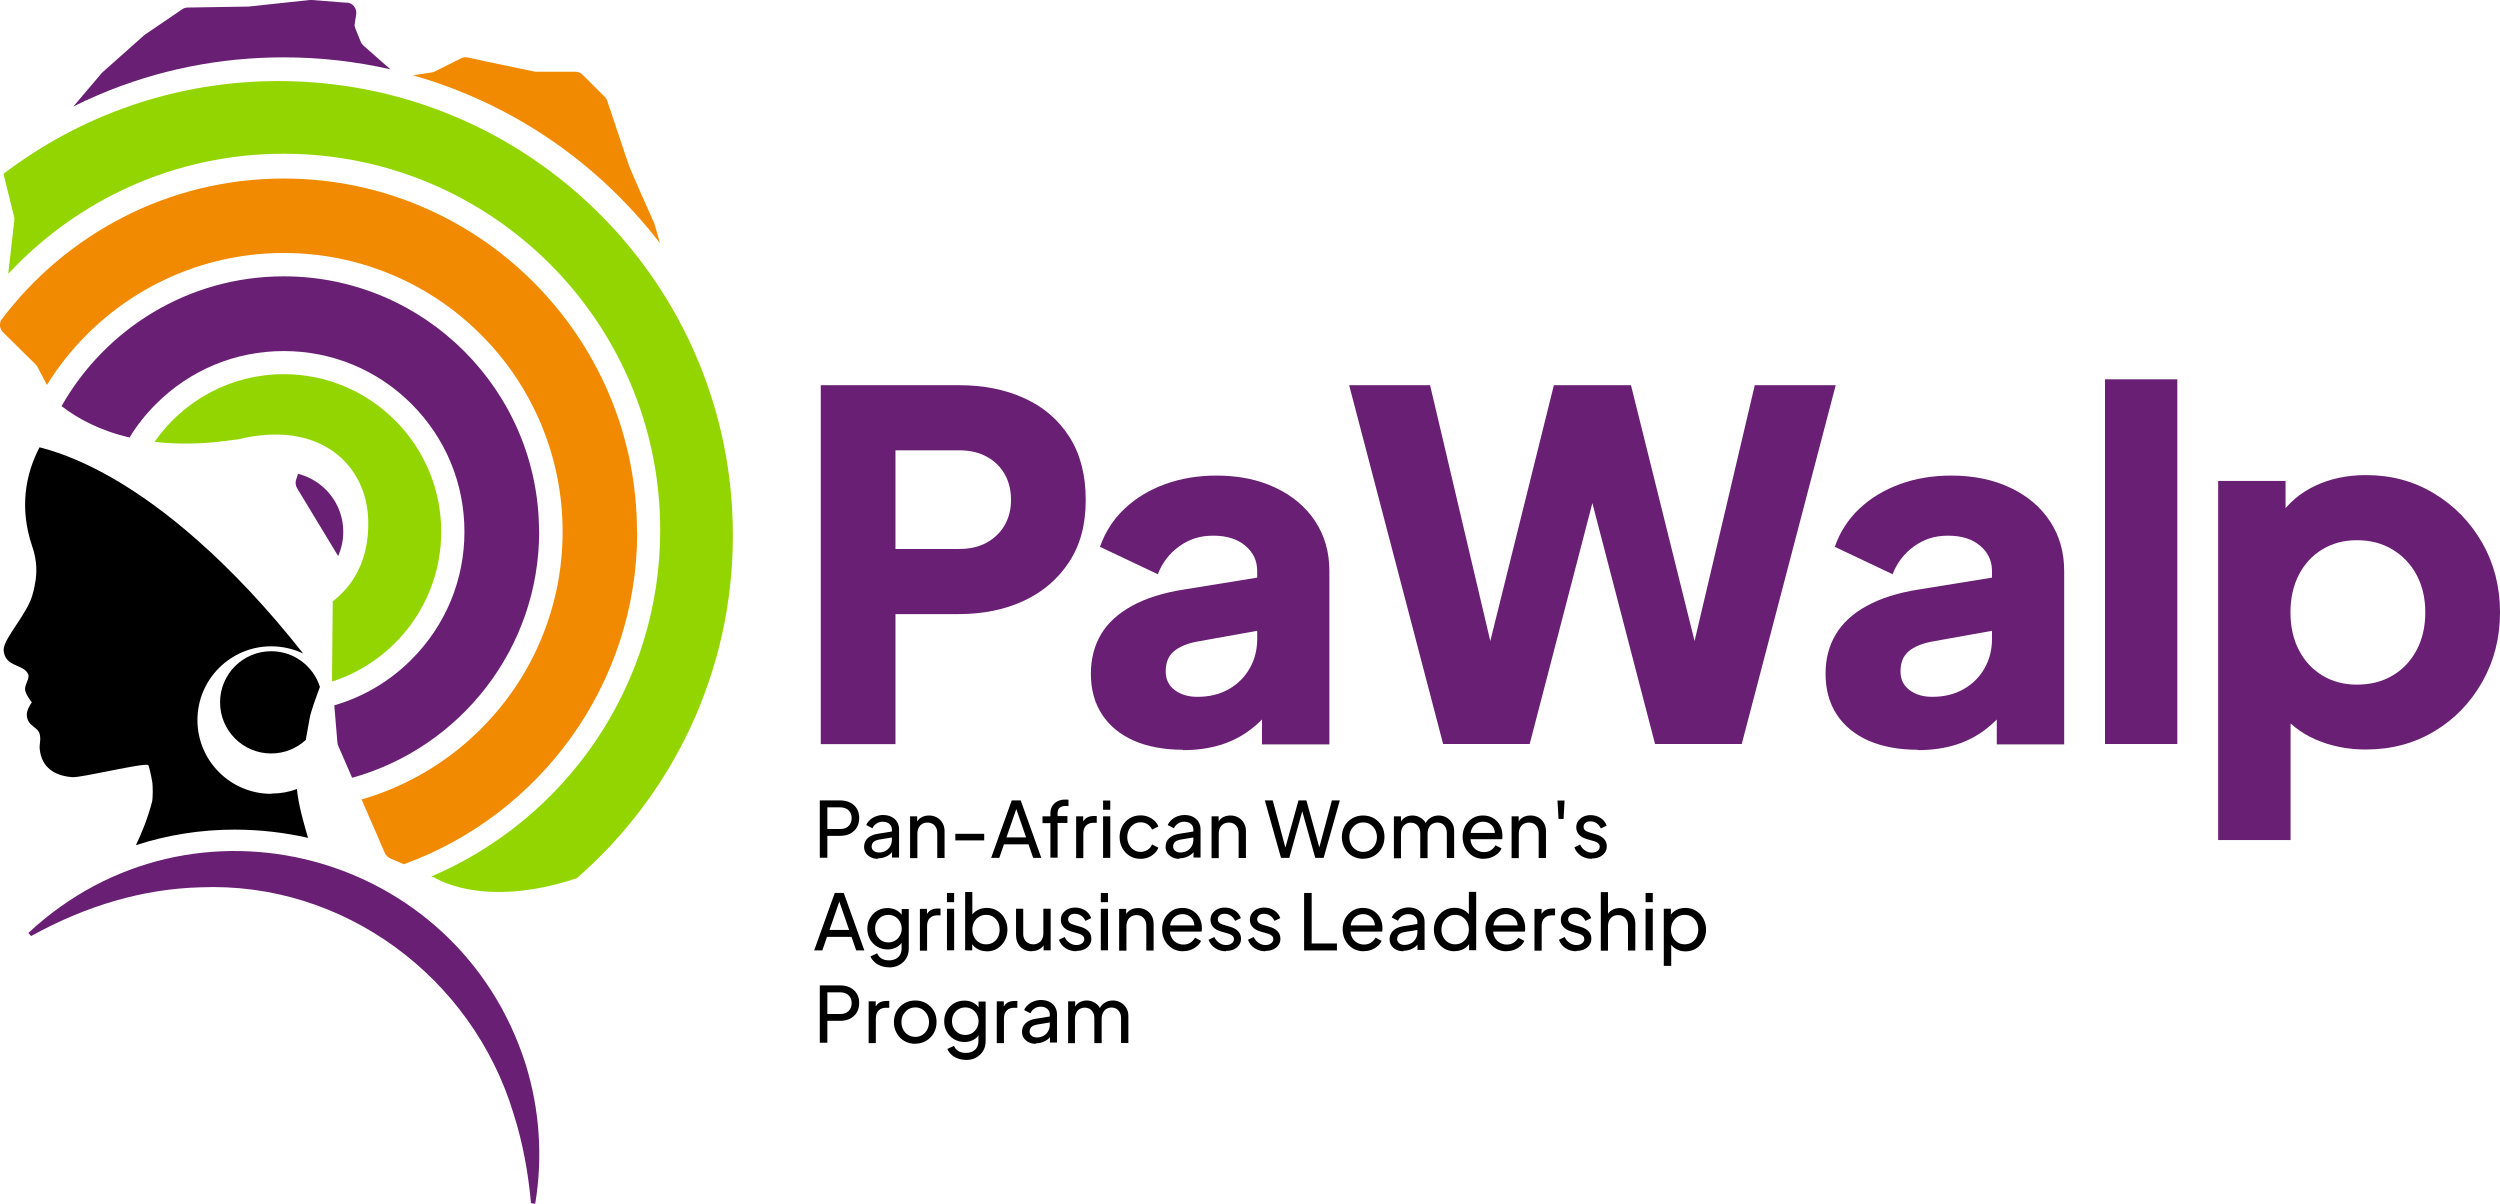
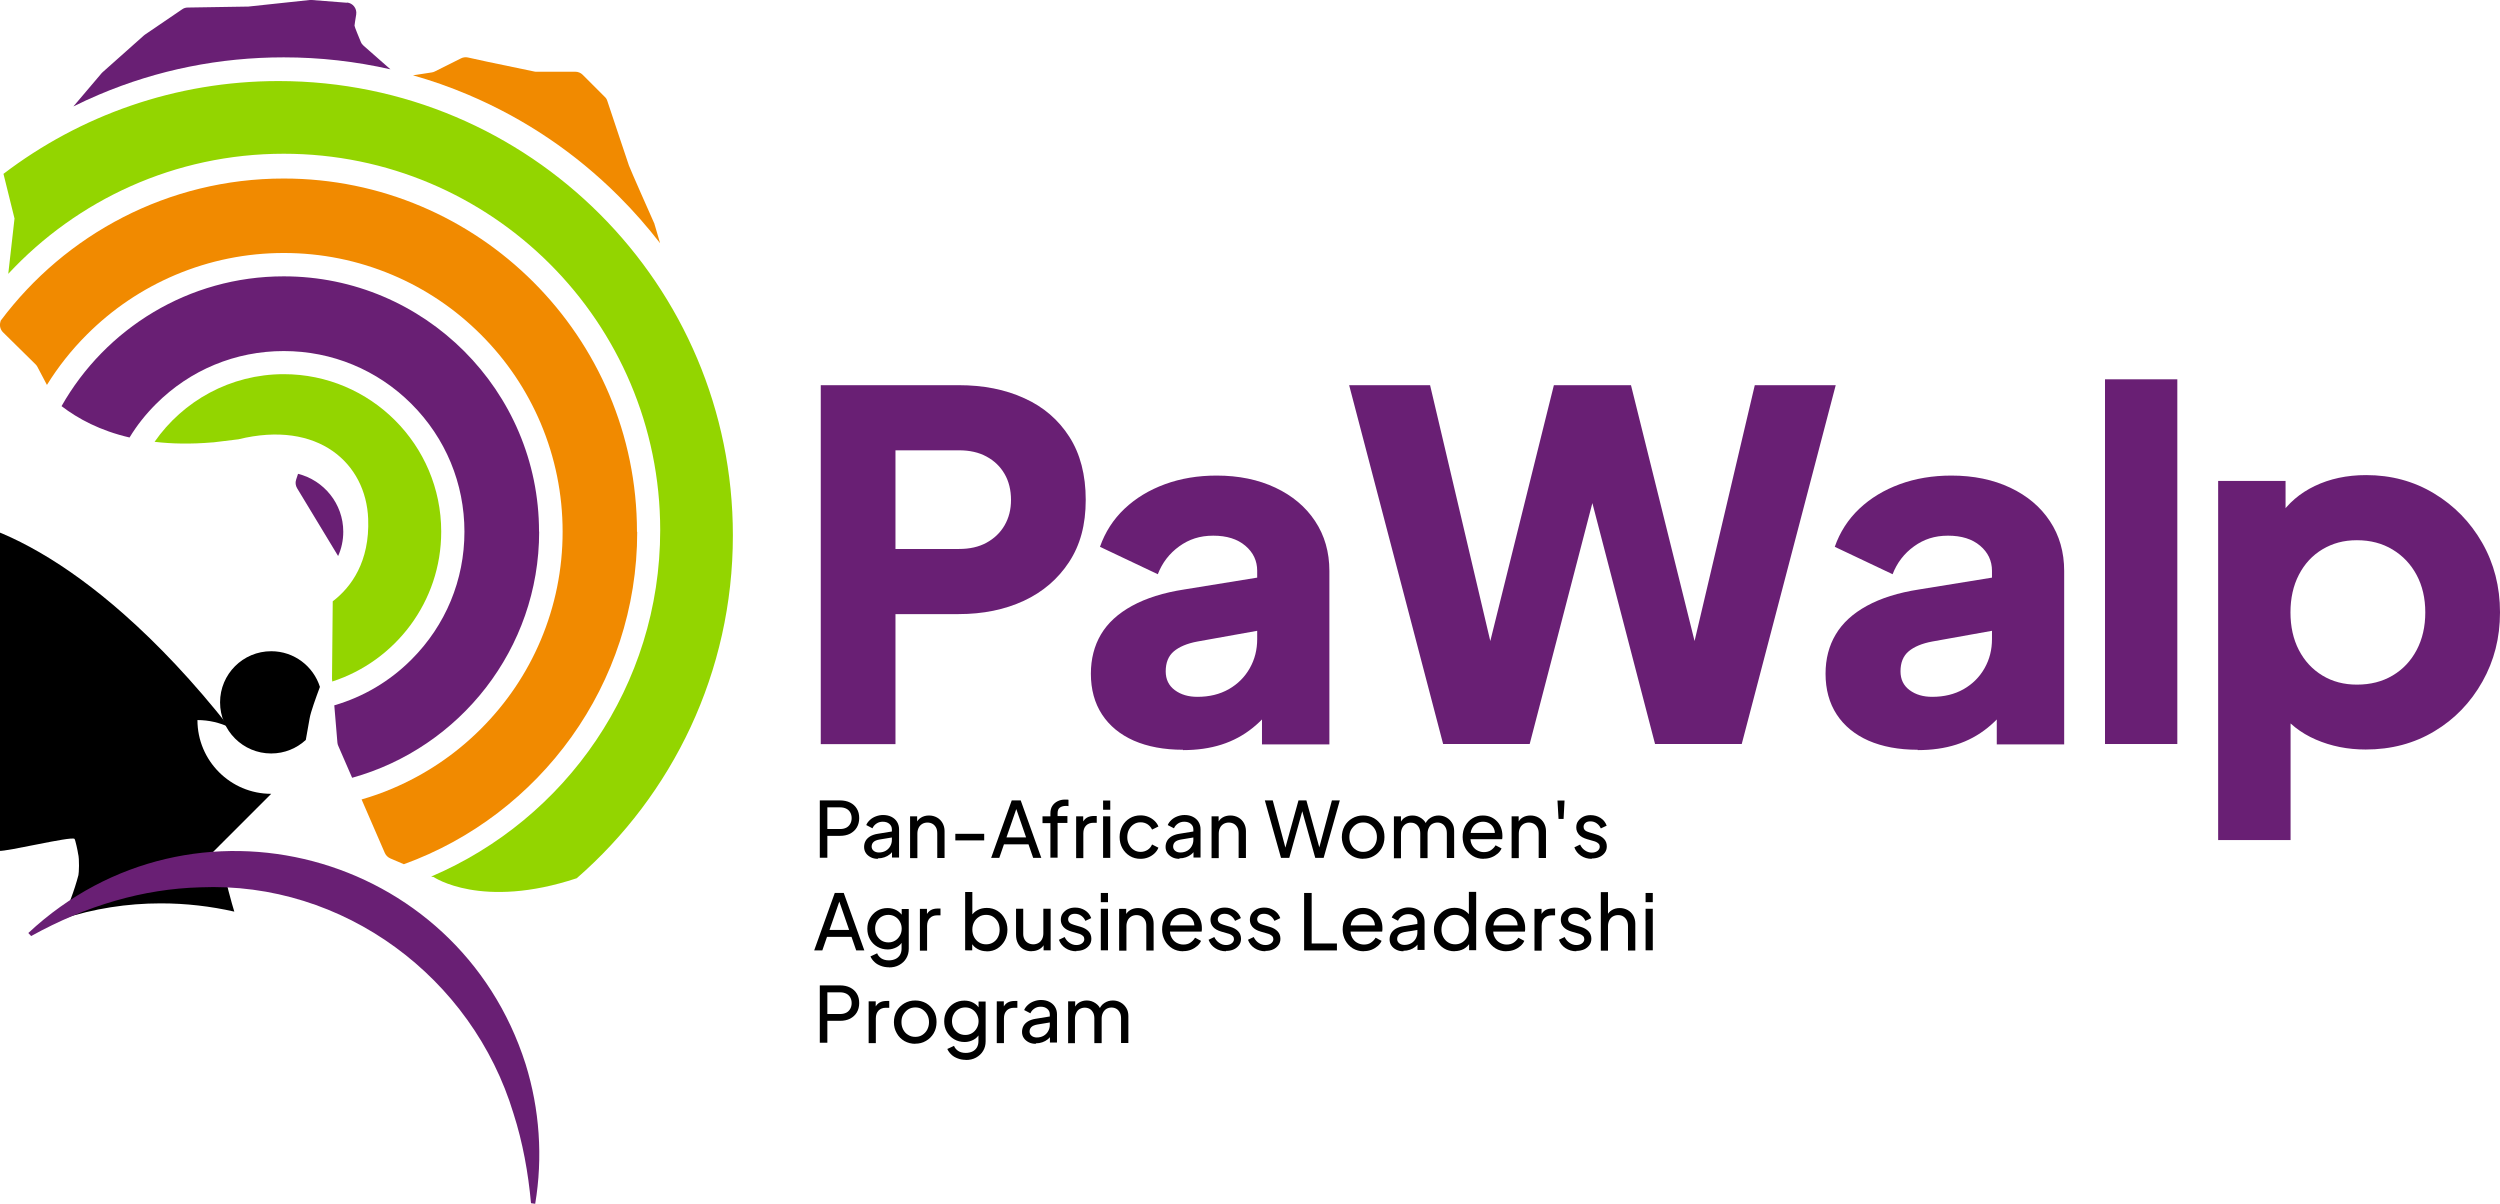
<svg xmlns="http://www.w3.org/2000/svg" id="Calque_2" viewBox="0 0 208.8 100.54">
  <defs>
    <style>.cls-1{fill:#691f74;}.cls-2{fill:#f18a00;}.cls-3{fill:#93d500;}.cls-4{fill-rule:evenodd;}</style>
  </defs>
  <g id="Calque_1-2">
    <g>
      <g>
        <path class="cls-1" d="M68.55,62.14v-29.97h11.51c2.07,0,3.9,.36,5.49,1.09,1.6,.72,2.85,1.8,3.76,3.22,.91,1.42,1.37,3.18,1.37,5.27s-.46,3.77-1.39,5.19c-.93,1.42-2.19,2.5-3.78,3.24-1.6,.74-3.41,1.11-5.45,1.11h-5.27v10.86h-6.24Zm6.24-16.29h5.31c.89,0,1.65-.17,2.29-.52,.64-.35,1.15-.83,1.51-1.45,.36-.62,.54-1.33,.54-2.13s-.18-1.56-.54-2.17c-.36-.62-.86-1.1-1.51-1.45-.64-.35-1.41-.52-2.29-.52h-5.31v8.25Z" />
        <path class="cls-1" d="M98.8,62.62c-1.58,0-2.95-.26-4.1-.76-1.15-.51-2.04-1.24-2.66-2.19-.62-.95-.93-2.09-.93-3.4,0-1.23,.28-2.33,.84-3.28,.56-.95,1.43-1.75,2.6-2.39,1.17-.64,2.62-1.1,4.37-1.37l6.72-1.09v4.43l-5.63,1.01c-.86,.16-1.52,.44-1.97,.82-.46,.39-.68,.95-.68,1.67,0,.67,.25,1.19,.76,1.57,.51,.38,1.14,.56,1.89,.56,.99,0,1.86-.21,2.62-.64,.75-.43,1.33-1.01,1.75-1.75,.42-.74,.62-1.55,.62-2.43v-5.71c0-.83-.33-1.53-.99-2.09-.66-.56-1.55-.84-2.68-.84s-2.02,.3-2.84,.89c-.82,.59-1.42,1.37-1.79,2.33l-4.83-2.29c.43-1.23,1.11-2.29,2.05-3.18,.94-.89,2.07-1.57,3.38-2.05,1.31-.48,2.75-.72,4.31-.72,1.85,0,3.49,.34,4.91,1.01,1.42,.67,2.53,1.6,3.32,2.8,.79,1.19,1.19,2.58,1.19,4.16v14.48h-5.63v-3.54l1.37-.24c-.64,.97-1.35,1.76-2.13,2.39-.78,.63-1.65,1.1-2.62,1.41-.97,.31-2.04,.46-3.22,.46Z" />
        <path class="cls-1" d="M120.53,62.14l-7.85-29.97h6.76l5.91,25.11h-1.81l6.24-25.11h6.44l6.24,25.11h-1.81l5.91-25.11h6.76l-7.85,29.97h-7.24l-6.28-24.14h2.09l-6.28,24.14h-7.24Z" />
        <path class="cls-1" d="M160.16,62.62c-1.58,0-2.95-.26-4.1-.76-1.15-.51-2.04-1.24-2.66-2.19-.62-.95-.93-2.09-.93-3.4,0-1.23,.28-2.33,.85-3.28,.56-.95,1.43-1.75,2.6-2.39,1.17-.64,2.62-1.1,4.37-1.37l6.72-1.09v4.43l-5.63,1.01c-.86,.16-1.52,.44-1.97,.82-.46,.39-.68,.95-.68,1.67,0,.67,.25,1.19,.76,1.57,.51,.38,1.14,.56,1.89,.56,.99,0,1.86-.21,2.62-.64,.75-.43,1.33-1.01,1.75-1.75,.42-.74,.62-1.55,.62-2.43v-5.71c0-.83-.33-1.53-.99-2.09-.66-.56-1.55-.84-2.68-.84s-2.02,.3-2.84,.89c-.82,.59-1.42,1.37-1.79,2.33l-4.83-2.29c.43-1.23,1.11-2.29,2.05-3.18,.94-.89,2.07-1.57,3.38-2.05,1.31-.48,2.75-.72,4.31-.72,1.85,0,3.49,.34,4.91,1.01,1.42,.67,2.53,1.6,3.32,2.8,.79,1.19,1.19,2.58,1.19,4.16v14.48h-5.63v-3.54l1.37-.24c-.64,.97-1.35,1.76-2.13,2.39-.78,.63-1.65,1.1-2.62,1.41-.97,.31-2.04,.46-3.22,.46Z" />
        <path class="cls-1" d="M175.81,62.14V31.68h6.04v30.46h-6.04Z" />
        <path class="cls-1" d="M185.26,70.18v-30.01h5.63v4.18l-.52-1.21c.72-1.1,1.71-1.95,2.96-2.55,1.25-.6,2.68-.91,4.29-.91,2.09,0,3.98,.51,5.67,1.53,1.69,1.02,3.03,2.39,4.02,4.12,.99,1.73,1.49,3.67,1.49,5.81s-.49,4.05-1.47,5.79c-.98,1.74-2.31,3.13-4,4.14-1.69,1.02-3.61,1.53-5.75,1.53-1.5,0-2.89-.28-4.16-.83-1.27-.55-2.3-1.36-3.08-2.43l.97-1.25v12.07h-6.04Zm11.59-13c1.13,0,2.12-.25,2.98-.76,.86-.51,1.53-1.22,2.01-2.13,.48-.91,.72-1.96,.72-3.14s-.24-2.22-.72-3.12c-.48-.9-1.15-1.61-2.01-2.13-.86-.52-1.85-.78-2.98-.78s-2.03,.26-2.88,.76c-.85,.51-1.5,1.22-1.97,2.13-.47,.91-.7,1.96-.7,3.14s.23,2.23,.7,3.14c.47,.91,1.13,1.62,1.97,2.13,.84,.51,1.8,.76,2.88,.76Z" />
      </g>
      <g>
        <path d="M68.47,71.65v-4.8h1.69c.32,0,.6,.06,.84,.18,.24,.12,.43,.29,.56,.51,.14,.22,.2,.49,.2,.79s-.07,.56-.2,.78-.32,.39-.56,.52c-.24,.12-.52,.18-.84,.18h-1.06v1.83h-.63Zm.63-2.41h1.08c.19,0,.36-.04,.5-.11,.14-.07,.25-.18,.33-.32,.08-.14,.12-.3,.12-.48s-.04-.34-.12-.48-.19-.24-.33-.31-.31-.11-.5-.11h-1.08v1.8Z" />
        <path d="M73.33,71.73c-.23,0-.43-.04-.6-.13s-.31-.2-.41-.35c-.1-.15-.15-.32-.15-.51s.04-.35,.12-.5c.08-.15,.2-.27,.37-.38,.17-.1,.38-.18,.64-.22l1.29-.21v.5l-1.15,.19c-.22,.04-.39,.11-.49,.21-.1,.1-.15,.23-.15,.38,0,.14,.06,.26,.17,.35s.26,.14,.43,.14c.22,0,.41-.05,.57-.14s.29-.22,.38-.38,.14-.33,.14-.53v-.88c0-.19-.07-.34-.21-.46-.14-.12-.32-.18-.55-.18-.2,0-.37,.05-.52,.15-.15,.1-.27,.23-.34,.4l-.52-.27c.06-.16,.17-.3,.31-.43s.31-.23,.5-.3,.39-.11,.59-.11c.27,0,.5,.05,.7,.15,.2,.1,.36,.24,.47,.42,.11,.18,.17,.39,.17,.62v2.36h-.59v-.66l.11,.04c-.07,.14-.17,.26-.3,.36-.12,.1-.27,.18-.44,.24s-.35,.09-.55,.09Z" />
        <path d="M76.01,71.65v-3.47h.59v.68l-.1-.06c.09-.22,.22-.39,.42-.51,.19-.12,.42-.18,.67-.18s.47,.06,.67,.17c.2,.11,.35,.27,.46,.46,.11,.2,.17,.42,.17,.67v2.25h-.61v-2.05c0-.19-.03-.36-.1-.49-.07-.13-.17-.24-.29-.31s-.27-.11-.43-.11-.31,.04-.43,.11c-.13,.08-.23,.18-.3,.32-.07,.14-.11,.3-.11,.49v2.05h-.6Z" />
        <path d="M79.79,70.19v-.55h2.41v.55h-2.41Z" />
        <path d="M82.78,71.65l1.72-4.8h.75l1.72,4.8h-.68l-.39-1.13h-2.05l-.39,1.13h-.68Zm1.27-1.71h1.65l-.91-2.63h.18l-.91,2.63Z" />
        <path d="M87.73,71.65v-2.9h-.66v-.57h.66v-.24c0-.25,.05-.46,.16-.63s.26-.3,.44-.39c.18-.09,.39-.14,.61-.14,.05,0,.1,0,.16,0s.11,.01,.14,.02v.53s-.08-.01-.12-.02c-.05,0-.08,0-.11,0-.2,0-.36,.05-.49,.14-.13,.09-.19,.25-.19,.47v.24h.82v.57h-.82v2.9h-.61Z" />
        <path d="M89.88,71.65v-3.47h.59v.64l-.06-.09c.08-.2,.21-.34,.37-.44,.17-.1,.37-.14,.61-.14h.21v.57h-.3c-.24,0-.44,.08-.59,.23-.15,.15-.23,.37-.23,.65v2.07h-.6Z" />
        <path d="M92.13,67.63v-.77h.6v.77h-.6Zm0,4.02v-3.47h.6v3.47h-.6Z" />
        <path d="M95.26,71.73c-.34,0-.64-.08-.9-.24-.26-.16-.47-.38-.62-.65s-.23-.58-.23-.93,.08-.66,.23-.93,.36-.48,.62-.64c.26-.16,.57-.24,.9-.24,.23,0,.44,.04,.64,.12,.2,.08,.37,.19,.52,.33,.15,.14,.26,.3,.33,.48l-.53,.26c-.08-.18-.21-.33-.37-.44-.17-.11-.36-.17-.58-.17s-.4,.05-.57,.16-.3,.25-.4,.44c-.1,.18-.15,.4-.15,.64s.05,.44,.15,.63c.1,.19,.23,.33,.4,.44,.17,.11,.36,.16,.57,.16s.41-.06,.58-.17,.29-.26,.37-.45l.53,.27c-.07,.18-.18,.34-.33,.48-.15,.14-.32,.25-.52,.33-.2,.08-.41,.12-.64,.12Z" />
        <path d="M98.51,71.73c-.23,0-.43-.04-.6-.13s-.31-.2-.41-.35c-.1-.15-.15-.32-.15-.51s.04-.35,.12-.5c.08-.15,.2-.27,.37-.38,.17-.1,.38-.18,.64-.22l1.29-.21v.5l-1.15,.19c-.22,.04-.39,.11-.49,.21-.1,.1-.15,.23-.15,.38,0,.14,.06,.26,.17,.35s.26,.14,.43,.14c.22,0,.41-.05,.57-.14,.16-.09,.29-.22,.38-.38s.14-.33,.14-.53v-.88c0-.19-.07-.34-.21-.46-.14-.12-.32-.18-.55-.18-.2,0-.37,.05-.52,.15-.15,.1-.27,.23-.34,.4l-.52-.27c.06-.16,.17-.3,.31-.43s.31-.23,.5-.3,.39-.11,.59-.11c.27,0,.5,.05,.7,.15,.2,.1,.36,.24,.47,.42,.11,.18,.17,.39,.17,.62v2.36h-.59v-.66l.11,.04c-.07,.14-.17,.26-.3,.36-.12,.1-.27,.18-.44,.24-.17,.06-.35,.09-.55,.09Z" />
        <path d="M101.19,71.65v-3.47h.59v.68l-.1-.06c.09-.22,.22-.39,.41-.51,.19-.12,.42-.18,.67-.18s.47,.06,.67,.17c.2,.11,.35,.27,.46,.46,.11,.2,.17,.42,.17,.67v2.25h-.61v-2.05c0-.19-.03-.36-.1-.49-.07-.13-.17-.24-.29-.31s-.27-.11-.43-.11-.31,.04-.43,.11c-.13,.08-.23,.18-.3,.32-.07,.14-.11,.3-.11,.49v2.05h-.6Z" />
        <path d="M106.99,71.65l-1.35-4.8h.66l1.13,4.22h-.15l1.17-4.22h.66l1.16,4.22h-.16l1.13-4.22h.66l-1.35,4.8h-.7l-1.17-4.2h.17l-1.17,4.2h-.7Z" />
        <path d="M113.86,71.73c-.33,0-.64-.08-.91-.23-.27-.16-.49-.37-.64-.65s-.24-.59-.24-.93,.08-.66,.23-.93,.37-.48,.64-.64,.58-.24,.91-.24,.64,.08,.91,.23c.27,.16,.48,.37,.64,.64s.23,.58,.23,.93-.08,.66-.24,.94c-.16,.27-.38,.49-.65,.64-.27,.16-.57,.23-.89,.23Zm0-.58c.21,0,.41-.05,.58-.16,.17-.11,.31-.25,.41-.44s.15-.4,.15-.63-.05-.45-.15-.63-.24-.33-.41-.44c-.17-.11-.37-.16-.58-.16s-.42,.05-.59,.16c-.17,.11-.31,.26-.42,.44s-.15,.39-.15,.63,.05,.44,.15,.63,.24,.34,.42,.44c.17,.11,.37,.16,.59,.16Z" />
        <path d="M116.42,71.65v-3.47h.59v.71l-.08-.11c.09-.22,.22-.39,.41-.5,.19-.12,.4-.17,.64-.17,.27,0,.51,.08,.73,.23,.22,.15,.37,.35,.45,.59h-.17c.09-.26,.24-.47,.46-.61,.21-.14,.45-.21,.71-.21,.24,0,.46,.06,.65,.17,.2,.11,.35,.27,.47,.46,.12,.2,.17,.42,.17,.67v2.25h-.61v-2.05c0-.19-.03-.36-.1-.49-.07-.13-.16-.24-.28-.31-.12-.08-.26-.11-.41-.11s-.29,.04-.42,.11-.22,.18-.29,.32c-.07,.14-.11,.3-.11,.49v2.05h-.61v-2.05c0-.19-.03-.36-.1-.49-.07-.13-.16-.24-.28-.31-.12-.08-.26-.11-.42-.11s-.29,.04-.41,.11c-.12,.08-.22,.18-.29,.32-.07,.14-.11,.3-.11,.49v2.05h-.6Z" />
        <path d="M123.9,71.73c-.33,0-.63-.08-.89-.24-.26-.16-.47-.38-.62-.65-.15-.28-.23-.59-.23-.93s.07-.66,.22-.93,.35-.48,.61-.64c.26-.16,.54-.23,.86-.23,.26,0,.49,.05,.69,.14s.37,.22,.51,.37,.25,.33,.32,.53,.11,.41,.11,.62c0,.05,0,.1,0,.16,0,.06-.01,.11-.02,.16h-2.85v-.52h2.5l-.28,.23c.04-.22,.02-.42-.06-.6-.08-.18-.2-.32-.36-.42-.16-.1-.34-.15-.54-.15s-.39,.05-.55,.15c-.17,.1-.3,.25-.39,.44s-.13,.42-.11,.68c-.02,.25,.02,.48,.12,.67s.23,.34,.41,.44c.18,.1,.37,.16,.58,.16,.23,0,.43-.05,.59-.16,.16-.11,.29-.24,.39-.41l.5,.26c-.07,.16-.17,.3-.32,.43s-.31,.23-.51,.31c-.2,.08-.41,.12-.65,.12Z" />
        <path d="M126.25,71.65v-3.47h.59v.68l-.1-.06c.09-.22,.22-.39,.41-.51,.19-.12,.42-.18,.67-.18s.47,.06,.67,.17c.2,.11,.35,.27,.46,.46,.11,.2,.17,.42,.17,.67v2.25h-.61v-2.05c0-.19-.03-.36-.1-.49-.07-.13-.17-.24-.29-.31s-.27-.11-.43-.11-.31,.04-.43,.11c-.13,.08-.23,.18-.3,.32-.07,.14-.11,.3-.11,.49v2.05h-.6Z" />
        <path d="M130.17,68.4l-.09-1.54h.59l-.08,1.54h-.42Z" />
        <path d="M132.95,71.73c-.35,0-.65-.09-.91-.26-.26-.17-.44-.4-.55-.7l.48-.23c.1,.21,.23,.37,.41,.49s.36,.18,.57,.18c.19,0,.35-.05,.47-.14,.12-.09,.19-.21,.19-.35,0-.1-.03-.19-.09-.25-.06-.06-.13-.11-.21-.15-.08-.04-.16-.06-.23-.08l-.52-.15c-.31-.09-.54-.22-.69-.39-.14-.17-.22-.36-.22-.59,0-.21,.05-.39,.16-.54,.11-.15,.25-.27,.43-.36,.18-.09,.39-.13,.61-.13,.3,0,.58,.08,.82,.23s.42,.37,.52,.65l-.49,.23c-.08-.18-.19-.32-.35-.43-.15-.11-.33-.16-.52-.16-.18,0-.32,.04-.42,.13-.1,.09-.15,.2-.15,.33,0,.1,.03,.18,.08,.24,.05,.06,.11,.11,.19,.14s.14,.06,.21,.08l.57,.17c.28,.08,.5,.21,.66,.38,.16,.17,.23,.38,.23,.62,0,.19-.05,.37-.16,.52-.11,.15-.26,.28-.44,.36-.19,.09-.41,.13-.66,.13Z" />
        <path d="M68,79.38l1.72-4.8h.75l1.72,4.8h-.68l-.39-1.13h-2.05l-.39,1.13h-.68Zm1.27-1.71h1.65l-.91-2.63h.18l-.91,2.63Z" />
        <path d="M74.25,80.79c-.24,0-.47-.04-.68-.12-.21-.08-.39-.18-.53-.32-.15-.14-.26-.29-.34-.47l.56-.26c.06,.16,.17,.3,.34,.42,.17,.11,.38,.17,.64,.17,.2,0,.38-.04,.54-.11s.29-.19,.38-.33c.09-.15,.14-.33,.14-.54v-.78l.11,.12c-.12,.24-.29,.42-.52,.54s-.47,.19-.74,.19c-.33,0-.62-.08-.88-.23-.26-.15-.46-.36-.61-.62-.15-.26-.22-.56-.22-.88s.07-.62,.22-.88c.15-.26,.35-.47,.6-.62s.55-.23,.87-.23c.27,0,.52,.06,.74,.18,.22,.12,.4,.29,.53,.51l-.09,.16v-.77h.59v3.32c0,.3-.07,.57-.21,.8-.14,.24-.34,.42-.59,.56s-.54,.2-.86,.2Zm-.05-2.08c.21,0,.39-.05,.56-.15,.17-.1,.3-.24,.4-.42,.1-.17,.15-.37,.15-.58s-.05-.4-.15-.58c-.1-.18-.23-.32-.4-.42-.17-.1-.35-.15-.56-.15s-.4,.05-.57,.15c-.17,.1-.31,.24-.4,.42-.1,.17-.14,.37-.14,.58s.05,.41,.14,.58c.1,.17,.23,.31,.4,.42,.17,.1,.36,.15,.58,.15Z" />
        <path d="M76.83,79.38v-3.47h.59v.64l-.06-.09c.08-.2,.21-.34,.37-.44,.17-.1,.37-.14,.61-.14h.21v.57h-.3c-.24,0-.44,.08-.59,.23-.15,.15-.23,.37-.23,.65v2.07h-.6Z" />
-         <path d="M79.09,75.35v-.77h.6v.77h-.6Zm0,4.02v-3.47h.6v3.47h-.6Z" />
        <path d="M82.41,79.45c-.28,0-.53-.06-.76-.19-.23-.12-.41-.3-.53-.53l.08-.1v.74h-.59v-4.87h.6v2.15l-.09-.15c.13-.21,.3-.37,.53-.49,.22-.12,.48-.18,.77-.18,.33,0,.62,.08,.88,.24s.46,.37,.61,.65c.15,.27,.23,.58,.23,.93s-.08,.65-.23,.92c-.15,.27-.36,.49-.61,.65-.26,.16-.55,.24-.89,.24Zm-.05-.58c.22,0,.41-.05,.59-.16,.17-.11,.31-.25,.4-.44,.1-.19,.14-.4,.14-.63s-.05-.45-.14-.63c-.1-.18-.23-.33-.4-.44-.17-.11-.37-.16-.59-.16s-.42,.05-.59,.16-.31,.25-.41,.44c-.1,.19-.15,.4-.15,.63s.05,.44,.15,.63c.1,.19,.24,.33,.41,.44,.17,.11,.37,.16,.59,.16Z" />
        <path d="M86.15,79.45c-.25,0-.47-.06-.67-.17s-.35-.28-.46-.49c-.11-.21-.16-.45-.16-.72v-2.17h.6v2.11c0,.17,.04,.32,.11,.45,.07,.13,.17,.23,.3,.3,.13,.07,.27,.11,.43,.11s.31-.04,.43-.11c.13-.07,.23-.18,.3-.32,.07-.14,.11-.3,.11-.49v-2.05h.61v3.47h-.59v-.68l.1,.06c-.08,.22-.22,.39-.42,.51-.2,.12-.42,.18-.67,.18Z" />
        <path d="M89.9,79.45c-.35,0-.65-.09-.91-.26-.26-.17-.44-.4-.55-.7l.48-.23c.1,.21,.23,.37,.41,.49s.36,.18,.57,.18c.19,0,.35-.05,.47-.14,.12-.09,.19-.21,.19-.35,0-.1-.03-.19-.09-.25-.06-.06-.13-.11-.21-.15-.08-.04-.16-.06-.23-.08l-.52-.15c-.31-.09-.54-.22-.69-.39-.14-.17-.22-.36-.22-.59,0-.21,.05-.39,.16-.54,.11-.15,.25-.27,.43-.36,.18-.09,.39-.13,.61-.13,.3,0,.58,.08,.82,.23s.42,.37,.52,.65l-.49,.23c-.08-.18-.19-.32-.35-.43-.15-.11-.33-.16-.52-.16-.18,0-.32,.04-.42,.13-.1,.09-.15,.2-.15,.33,0,.1,.03,.18,.08,.24,.05,.06,.11,.11,.19,.14,.07,.03,.14,.06,.21,.08l.57,.17c.28,.08,.5,.21,.66,.38,.16,.17,.23,.38,.23,.62,0,.19-.05,.37-.16,.52-.11,.15-.26,.28-.44,.36-.19,.09-.41,.13-.66,.13Z" />
        <path d="M91.94,75.35v-.77h.6v.77h-.6Zm0,4.02v-3.47h.6v3.47h-.6Z" />
        <path d="M93.47,79.38v-3.47h.59v.68l-.1-.06c.09-.22,.22-.39,.42-.51,.19-.12,.42-.18,.67-.18s.47,.06,.67,.17c.2,.11,.35,.27,.46,.46,.11,.2,.17,.42,.17,.67v2.25h-.61v-2.05c0-.19-.03-.36-.1-.49-.07-.13-.17-.24-.29-.31s-.27-.11-.43-.11-.31,.04-.43,.11c-.13,.08-.23,.18-.3,.32-.07,.14-.11,.3-.11,.49v2.05h-.6Z" />
        <path d="M98.8,79.45c-.33,0-.63-.08-.89-.24-.26-.16-.47-.38-.62-.65-.15-.28-.23-.59-.23-.93s.07-.66,.22-.93,.35-.48,.61-.64c.26-.16,.54-.23,.86-.23,.26,0,.49,.05,.69,.14,.2,.09,.37,.22,.51,.37s.25,.33,.32,.53,.11,.41,.11,.62c0,.05,0,.1,0,.16,0,.06-.01,.11-.02,.16h-2.85v-.52h2.5l-.28,.23c.04-.22,.02-.42-.06-.6-.08-.18-.2-.32-.36-.42-.16-.1-.34-.15-.54-.15s-.39,.05-.55,.15c-.17,.1-.3,.25-.39,.44s-.13,.42-.11,.68c-.02,.25,.02,.48,.12,.67,.1,.19,.23,.34,.41,.44,.18,.1,.37,.16,.58,.16,.23,0,.43-.05,.59-.16,.16-.11,.29-.24,.39-.41l.5,.26c-.07,.16-.17,.3-.32,.43s-.31,.23-.51,.31c-.2,.08-.41,.12-.65,.12Z" />
        <path d="M102.4,79.45c-.35,0-.65-.09-.91-.26-.26-.17-.44-.4-.55-.7l.48-.23c.1,.21,.23,.37,.41,.49s.36,.18,.57,.18c.19,0,.35-.05,.47-.14,.12-.09,.19-.21,.19-.35,0-.1-.03-.19-.09-.25-.06-.06-.13-.11-.21-.15-.08-.04-.16-.06-.23-.08l-.52-.15c-.31-.09-.54-.22-.69-.39-.14-.17-.22-.36-.22-.59,0-.21,.05-.39,.16-.54,.11-.15,.25-.27,.43-.36,.18-.09,.39-.13,.61-.13,.3,0,.58,.08,.82,.23s.42,.37,.52,.65l-.49,.23c-.08-.18-.19-.32-.35-.43-.15-.11-.33-.16-.52-.16-.18,0-.32,.04-.42,.13-.1,.09-.15,.2-.15,.33,0,.1,.03,.18,.08,.24,.05,.06,.11,.11,.19,.14s.14,.06,.21,.08l.57,.17c.28,.08,.5,.21,.66,.38,.16,.17,.23,.38,.23,.62,0,.19-.05,.37-.16,.52-.11,.15-.26,.28-.44,.36-.19,.09-.41,.13-.66,.13Z" />
        <path d="M105.69,79.45c-.35,0-.65-.09-.91-.26-.26-.17-.44-.4-.55-.7l.48-.23c.1,.21,.23,.37,.41,.49s.36,.18,.57,.18c.19,0,.35-.05,.47-.14,.12-.09,.19-.21,.19-.35,0-.1-.03-.19-.09-.25-.06-.06-.13-.11-.21-.15-.08-.04-.16-.06-.23-.08l-.52-.15c-.31-.09-.54-.22-.69-.39-.14-.17-.22-.36-.22-.59,0-.21,.05-.39,.16-.54,.11-.15,.25-.27,.43-.36,.18-.09,.39-.13,.61-.13,.3,0,.58,.08,.82,.23s.42,.37,.52,.65l-.49,.23c-.08-.18-.19-.32-.35-.43-.15-.11-.33-.16-.52-.16-.18,0-.32,.04-.42,.13-.1,.09-.15,.2-.15,.33,0,.1,.03,.18,.08,.24,.05,.06,.11,.11,.19,.14s.14,.06,.21,.08l.57,.17c.28,.08,.5,.21,.66,.38,.16,.17,.23,.38,.23,.62,0,.19-.05,.37-.16,.52-.11,.15-.26,.28-.44,.36-.19,.09-.41,.13-.66,.13Z" />
        <path d="M108.92,79.38v-4.8h.63v4.22h2.11v.58h-2.74Z" />
        <path d="M113.89,79.45c-.33,0-.63-.08-.9-.24-.26-.16-.47-.38-.62-.65-.15-.28-.23-.59-.23-.93s.07-.66,.22-.93,.35-.48,.61-.64c.26-.16,.54-.23,.86-.23,.26,0,.49,.05,.69,.14,.2,.09,.37,.22,.51,.37s.25,.33,.32,.53,.11,.41,.11,.62c0,.05,0,.1,0,.16,0,.06-.01,.11-.02,.16h-2.85v-.52h2.5l-.28,.23c.04-.22,.02-.42-.06-.6-.08-.18-.2-.32-.36-.42-.16-.1-.34-.15-.54-.15s-.39,.05-.55,.15c-.17,.1-.3,.25-.39,.44s-.13,.42-.11,.68c-.02,.25,.02,.48,.12,.67,.1,.19,.23,.34,.41,.44,.18,.1,.37,.16,.58,.16,.23,0,.43-.05,.59-.16,.16-.11,.29-.24,.39-.41l.5,.26c-.07,.16-.17,.3-.32,.43s-.31,.23-.51,.31c-.2,.08-.41,.12-.65,.12Z" />
        <path d="M117.22,79.45c-.23,0-.43-.04-.6-.13-.17-.08-.31-.2-.41-.35-.1-.15-.15-.32-.15-.51s.04-.35,.12-.5c.08-.15,.2-.27,.37-.38,.17-.1,.38-.18,.64-.22l1.29-.21v.5l-1.15,.19c-.22,.04-.39,.11-.49,.21s-.15,.23-.15,.38c0,.14,.06,.26,.17,.35,.11,.09,.26,.14,.43,.14,.22,0,.41-.05,.57-.14,.16-.09,.29-.22,.38-.38s.14-.33,.14-.53v-.88c0-.19-.07-.34-.21-.46-.14-.12-.32-.18-.55-.18-.2,0-.37,.05-.52,.15-.15,.1-.26,.23-.34,.4l-.52-.27c.06-.16,.17-.3,.31-.43,.14-.13,.31-.23,.5-.3,.19-.07,.39-.11,.59-.11,.27,0,.5,.05,.7,.15,.2,.1,.36,.24,.47,.42,.11,.18,.17,.39,.17,.62v2.36h-.59v-.66l.11,.04c-.07,.14-.17,.26-.3,.36-.12,.1-.27,.18-.44,.24s-.35,.09-.55,.09Z" />
        <path d="M121.48,79.45c-.33,0-.62-.08-.88-.24-.26-.16-.46-.38-.61-.65-.15-.27-.23-.58-.23-.92s.08-.66,.23-.93c.15-.27,.36-.49,.61-.65,.26-.16,.55-.24,.88-.24,.29,0,.54,.06,.77,.18,.22,.12,.4,.29,.53,.49l-.1,.15v-2.15h.61v4.87h-.59v-.74l.08,.1c-.12,.23-.3,.4-.52,.53-.23,.12-.49,.19-.77,.19Zm.05-.58c.22,0,.41-.05,.59-.16,.17-.11,.31-.25,.41-.44,.1-.19,.15-.4,.15-.63s-.05-.45-.15-.63c-.1-.19-.24-.33-.41-.44s-.37-.16-.59-.16-.41,.05-.58,.16c-.17,.11-.31,.26-.41,.44s-.15,.39-.15,.63,.05,.44,.15,.63,.23,.33,.41,.44c.17,.11,.37,.16,.59,.16Z" />
        <path d="M125.8,79.45c-.33,0-.63-.08-.89-.24-.26-.16-.47-.38-.62-.65-.15-.28-.23-.59-.23-.93s.07-.66,.22-.93,.35-.48,.61-.64c.26-.16,.54-.23,.86-.23,.26,0,.49,.05,.69,.14s.37,.22,.51,.37,.25,.33,.32,.53,.11,.41,.11,.62c0,.05,0,.1,0,.16,0,.06-.01,.11-.02,.16h-2.85v-.52h2.5l-.28,.23c.04-.22,.02-.42-.06-.6-.08-.18-.2-.32-.36-.42-.16-.1-.34-.15-.54-.15s-.39,.05-.55,.15c-.17,.1-.3,.25-.39,.44s-.13,.42-.11,.68c-.02,.25,.02,.48,.12,.67s.23,.34,.41,.44c.18,.1,.37,.16,.58,.16,.23,0,.43-.05,.59-.16,.16-.11,.29-.24,.39-.41l.5,.26c-.07,.16-.17,.3-.32,.43s-.31,.23-.51,.31c-.2,.08-.41,.12-.65,.12Z" />
        <path d="M128.16,79.38v-3.47h.59v.64l-.06-.09c.08-.2,.21-.34,.37-.44,.17-.1,.37-.14,.61-.14h.21v.57h-.3c-.24,0-.44,.08-.59,.23-.15,.15-.23,.37-.23,.65v2.07h-.6Z" />
        <path d="M131.66,79.45c-.35,0-.65-.09-.91-.26-.26-.17-.44-.4-.55-.7l.48-.23c.1,.21,.23,.37,.41,.49s.36,.18,.57,.18c.19,0,.35-.05,.47-.14,.12-.09,.19-.21,.19-.35,0-.1-.03-.19-.09-.25s-.13-.11-.21-.15c-.08-.04-.16-.06-.23-.08l-.52-.15c-.31-.09-.54-.22-.69-.39s-.22-.36-.22-.59c0-.21,.05-.39,.16-.54,.1-.15,.25-.27,.43-.36,.18-.09,.39-.13,.61-.13,.3,0,.58,.08,.82,.23s.42,.37,.52,.65l-.49,.23c-.08-.18-.19-.32-.35-.43s-.33-.16-.52-.16c-.18,0-.32,.04-.42,.13-.1,.09-.15,.2-.15,.33,0,.1,.03,.18,.08,.24,.05,.06,.11,.11,.19,.14,.07,.03,.14,.06,.21,.08l.57,.17c.28,.08,.5,.21,.66,.38,.16,.17,.23,.38,.23,.62,0,.19-.05,.37-.16,.52-.11,.15-.26,.28-.44,.36s-.41,.13-.66,.13Z" />
        <path d="M133.7,79.38v-4.87h.6v2.08l-.11-.06c.09-.22,.22-.39,.42-.51,.19-.12,.42-.18,.67-.18s.47,.06,.67,.17c.2,.11,.35,.27,.46,.46,.11,.2,.17,.42,.17,.67v2.25h-.61v-2.05c0-.19-.04-.36-.11-.49-.07-.13-.17-.24-.29-.31-.12-.08-.27-.11-.43-.11s-.3,.04-.43,.11c-.13,.08-.23,.18-.3,.32-.07,.14-.11,.3-.11,.49v2.05h-.6Z" />
        <path d="M137.44,75.35v-.77h.6v.77h-.6Zm0,4.02v-3.47h.6v3.47h-.6Z" />
-         <path d="M138.96,80.66v-4.76h.59v.75l-.08-.15c.13-.21,.3-.37,.53-.49,.22-.12,.48-.18,.77-.18,.33,0,.62,.08,.88,.24s.46,.37,.61,.65c.15,.27,.23,.58,.23,.93s-.08,.65-.23,.92-.36,.49-.61,.65c-.26,.16-.55,.24-.88,.24-.28,0-.53-.06-.76-.19-.23-.12-.41-.3-.53-.53l.1-.1v2.03h-.6Zm1.75-1.79c.22,0,.41-.05,.59-.16,.17-.11,.31-.25,.4-.44s.14-.4,.14-.63-.05-.45-.14-.63-.23-.33-.4-.44c-.17-.11-.37-.16-.59-.16s-.42,.05-.59,.16c-.17,.11-.31,.25-.41,.44s-.15,.4-.15,.63,.05,.44,.15,.63,.24,.33,.41,.44c.17,.11,.37,.16,.59,.16Z" />
        <path d="M68.47,87.1v-4.8h1.69c.32,0,.6,.06,.84,.18,.24,.12,.43,.29,.56,.51,.14,.22,.2,.49,.2,.79s-.07,.56-.2,.78-.32,.39-.56,.52c-.24,.12-.52,.18-.84,.18h-1.06v1.83h-.63Zm.63-2.41h1.08c.19,0,.36-.04,.5-.11,.14-.07,.25-.18,.33-.32,.08-.14,.12-.3,.12-.48s-.04-.34-.12-.48-.19-.24-.33-.31-.31-.11-.5-.11h-1.08v1.8Z" />
        <path d="M72.55,87.1v-3.47h.59v.64l-.06-.09c.08-.2,.21-.34,.37-.44,.17-.1,.37-.14,.61-.14h.21v.57h-.3c-.24,0-.44,.08-.59,.23-.15,.15-.23,.37-.23,.65v2.07h-.6Z" />
        <path d="M76.45,87.18c-.33,0-.64-.08-.91-.23-.27-.16-.49-.37-.64-.65-.16-.27-.24-.59-.24-.93s.08-.66,.23-.93c.16-.27,.37-.48,.64-.64s.58-.24,.91-.24,.64,.08,.91,.23c.27,.16,.48,.37,.64,.64,.16,.27,.23,.58,.23,.93s-.08,.66-.24,.94c-.16,.27-.38,.49-.65,.64-.27,.16-.57,.23-.89,.23Zm0-.58c.21,0,.41-.05,.58-.16,.17-.11,.31-.25,.41-.44,.1-.19,.15-.4,.15-.63s-.05-.45-.15-.63c-.1-.18-.24-.33-.41-.44-.17-.11-.37-.16-.58-.16s-.42,.05-.59,.16c-.17,.11-.31,.26-.42,.44s-.15,.39-.15,.63,.05,.44,.15,.63,.24,.34,.42,.44c.17,.11,.37,.16,.59,.16Z" />
        <path d="M80.67,88.52c-.24,0-.47-.04-.68-.12-.21-.08-.39-.18-.53-.32-.15-.14-.26-.29-.34-.47l.56-.26c.06,.16,.17,.3,.34,.42,.17,.11,.38,.17,.64,.17,.2,0,.38-.04,.54-.11s.29-.19,.38-.33c.09-.15,.14-.33,.14-.54v-.78l.11,.12c-.12,.24-.29,.42-.52,.54s-.47,.19-.74,.19c-.33,0-.62-.08-.88-.23-.26-.15-.46-.36-.61-.62-.15-.26-.22-.56-.22-.88s.07-.62,.22-.88c.15-.26,.35-.47,.6-.62s.55-.23,.87-.23c.27,0,.52,.06,.74,.18,.22,.12,.4,.29,.53,.51l-.09,.16v-.77h.59v3.32c0,.3-.07,.57-.21,.8-.14,.24-.34,.42-.59,.56s-.54,.2-.86,.2Zm-.05-2.08c.21,0,.39-.05,.56-.15,.17-.1,.3-.24,.4-.42,.1-.17,.15-.37,.15-.58s-.05-.4-.15-.58c-.1-.18-.23-.32-.4-.42-.17-.1-.35-.15-.56-.15s-.4,.05-.57,.15c-.17,.1-.31,.24-.4,.42-.1,.17-.14,.37-.14,.58s.05,.41,.14,.58c.1,.17,.23,.31,.4,.42,.17,.1,.36,.15,.58,.15Z" />
        <path d="M83.25,87.1v-3.47h.59v.64l-.06-.09c.08-.2,.21-.34,.37-.44,.17-.1,.37-.14,.61-.14h.21v.57h-.3c-.24,0-.44,.08-.59,.23-.15,.15-.23,.37-.23,.65v2.07h-.6Z" />
        <path d="M86.52,87.18c-.23,0-.43-.04-.6-.13s-.31-.2-.41-.35c-.1-.15-.15-.32-.15-.51s.04-.35,.12-.5c.08-.15,.2-.27,.37-.38,.17-.1,.38-.18,.64-.22l1.29-.21v.5l-1.15,.19c-.22,.04-.39,.11-.49,.21-.1,.1-.15,.23-.15,.38,0,.14,.06,.26,.17,.35s.26,.14,.43,.14c.22,0,.41-.05,.57-.14s.29-.22,.38-.38,.14-.33,.14-.53v-.88c0-.19-.07-.34-.21-.46-.14-.12-.32-.18-.55-.18-.2,0-.37,.05-.52,.15-.15,.1-.27,.23-.34,.4l-.52-.27c.06-.16,.17-.3,.31-.43s.31-.23,.5-.3,.39-.11,.59-.11c.27,0,.5,.05,.7,.15,.2,.1,.36,.24,.47,.42,.11,.18,.17,.39,.17,.62v2.36h-.59v-.66l.11,.04c-.07,.14-.17,.26-.3,.36-.12,.1-.27,.18-.44,.24s-.35,.09-.55,.09Z" />
        <path d="M89.21,87.1v-3.47h.59v.71l-.08-.11c.09-.22,.22-.39,.41-.5s.4-.17,.64-.17c.27,0,.51,.08,.73,.23,.22,.15,.37,.35,.45,.59h-.17c.09-.26,.24-.47,.46-.61,.21-.14,.45-.21,.71-.21,.24,0,.46,.06,.65,.17,.2,.11,.35,.27,.47,.46,.12,.2,.17,.42,.17,.67v2.25h-.61v-2.05c0-.19-.03-.36-.1-.49-.07-.13-.16-.24-.28-.31s-.26-.11-.42-.11-.29,.04-.42,.11c-.12,.08-.22,.18-.29,.32-.07,.14-.11,.3-.11,.49v2.05h-.61v-2.05c0-.19-.03-.36-.1-.49-.07-.13-.16-.24-.28-.31s-.26-.11-.42-.11-.29,.04-.42,.11-.22,.18-.29,.32c-.07,.14-.11,.3-.11,.49v2.05h-.6Z" />
      </g>
      <path class="cls-1" d="M24.89,39.58l-.16,.49c-.08,.24-.04,.49,.08,.7l3.43,5.67c.28-.62,.43-1.31,.43-2.03,0-2.34-1.62-4.3-3.79-4.84Z" />
      <path class="cls-3" d="M36.85,44.41c0,5.84-3.82,10.8-9.1,12.51l-.02-.22s0-.05,0-.08l.06-6.4c1.54-1.17,3.1-3.31,2.96-6.89-.18-4.62-4.15-8.28-10.84-6.64l-2.13,.26s-.04,0-.06,0c-1.78,.15-3.38,.12-4.81-.05,2.37-3.41,6.33-5.65,10.79-5.65,7.25,0,13.15,5.9,13.15,13.15Z" />
      <path class="cls-1" d="M28.98,.23L26.03,0c-.05,0-.1,0-.16,0l-5.14,.55s-.05,0-.08,0l-4.97,.08c-.17,0-.33,.05-.47,.15l-3.1,2.11s-.06,.04-.09,.07l-3.45,3.07s-.06,.05-.08,.08l-2.36,2.78c.7-.35,1.42-.68,2.15-.99,4.88-2.07,10.07-3.11,15.42-3.11,3.03,0,6.01,.34,8.91,1l-2.24-1.97c-.1-.09-.18-.19-.23-.31-.16-.39-.53-1.27-.53-1.37,0-.06,.07-.5,.14-.93,.08-.5-.28-.96-.78-1Z" />
      <path class="cls-2" d="M54.68,18.74c-.23-.51-2.05-4.62-2.15-4.91-.1-.27-1.49-4.46-1.81-5.41-.04-.13-.11-.24-.21-.33l-1.85-1.85c-.16-.16-.38-.25-.61-.25h-3.26c-.06,0-.12,0-.18-.02l-3.84-.8-1.69-.37c-.19-.04-.39-.02-.57,.07l-2.2,1.1c-.08,.04-.17,.07-.26,.08l-1.56,.24c1.56,.44,3.1,.98,4.61,1.62,4.72,2,8.95,4.85,12.59,8.49,1.24,1.24,2.38,2.54,3.44,3.91l-.43-1.47s-.02-.07-.04-.11Z" />
      <path class="cls-2" d="M53.2,44.41c0-16.27-13.23-29.5-29.5-29.5C14.04,14.91,5.45,19.58,.06,26.78l-.04,.16c-.07,.29,.02,.6,.23,.81l2.71,2.67c.06,.06,.12,.13,.16,.21l.8,1.52c.94-1.52,2.05-2.92,3.33-4.2,2.14-2.14,4.62-3.81,7.4-4.99,2.87-1.21,5.92-1.83,9.06-1.83s6.19,.62,9.06,1.83c2.77,1.17,5.26,2.85,7.4,4.99,2.14,2.14,3.81,4.62,4.99,7.4,1.21,2.87,1.83,5.92,1.83,9.06s-.62,6.19-1.83,9.06c-1.17,2.77-2.85,5.26-4.99,7.4-2.14,2.14-4.62,3.81-7.4,4.99-.84,.36-1.7,.66-2.57,.91l1.94,4.47c.09,.2,.25,.36,.45,.45l1.14,.49c11.35-4.11,19.49-15,19.49-27.75Z" />
      <path class="cls-1" d="M45.03,44.41c0,9.78-6.62,18.05-15.62,20.55l-1.16-2.67c-.04-.08-.06-.18-.07-.27l-.26-3.11c2.41-.7,4.63-2,6.45-3.83,2.85-2.85,4.42-6.64,4.42-10.67s-1.57-7.82-4.42-10.67c-2.85-2.85-6.64-4.42-10.67-4.42s-7.82,1.57-10.67,4.42c-.86,.86-1.6,1.79-2.21,2.8-2.46-.57-4.31-1.57-5.68-2.62,3.67-6.47,10.61-10.84,18.56-10.84,11.76,0,21.32,9.57,21.32,21.32Z" />
      <path class="cls-3" d="M1.21,18.27l-.52,4.6c5.74-6.17,13.92-10.03,23.01-10.03,17.36,0,31.44,14.08,31.44,31.44,0,12.99-7.88,24.14-19.13,28.93l.21,.04s3.99,2.74,11.95,.1c7.99-6.96,13.04-17.2,13.04-28.63C61.22,23.77,44.23,6.77,23.26,6.77,14.63,6.77,6.67,9.66,.29,14.52l.93,3.76Z" />
      <g>
        <path class="cls-4" d="M22.65,54.39c-2.36,0-4.27,1.91-4.27,4.27s1.91,4.27,4.27,4.27c1.12,0,2.13-.43,2.89-1.13,.11-.6,.22-1.21,.32-1.8,.09-.54,.54-1.77,.86-2.63-.55-1.73-2.16-2.98-4.07-2.98Z" />
-         <path class="cls-4" d="M22.65,66.3c-3.4,0-6.16-2.76-6.16-6.16s2.76-6.16,6.16-6.16c.96,0,1.86,.22,2.67,.6-3.02-3.83-5.98-6.94-8.8-9.43h0c-4.94-4.37-9.43-6.8-13.06-7.75-.06-.02-.11-.03-.16-.04-1.17,2.25-1.7,5.07-.61,8.27,.32,.93,.42,1.84,.29,2.8-.02,.17-.16,.91-.23,1.11-.38,1.65-2.37,3.65-2.45,4.7,.06,1.53,1.69,1.17,2.06,2.09,.14,.36-.33,.85-.26,1.31,.07,.42,.56,1.02,.56,1.02,0,0-.46,.6-.42,1.09,.07,.94,.95,.94,1.08,1.59,.12,.58-.05,.72,0,1.24,.16,1.5,1.2,2.21,2.72,2.33,.74,.06,6-1.23,6.34-1.01,.07,.05,.29,1.1,.3,1.23,.13,.47,.07,1.66,.03,1.8-.36,1.37-.85,2.61-1.36,3.66,2.64-.86,5.42-1.3,8.24-1.3,2.1,0,4.16,.24,6.14,.69-.16-.53-.82-2.71-.93-4.08-.66,.25-1.38,.38-2.13,.38Z" />
+         <path class="cls-4" d="M22.65,66.3c-3.4,0-6.16-2.76-6.16-6.16c.96,0,1.86,.22,2.67,.6-3.02-3.83-5.98-6.94-8.8-9.43h0c-4.94-4.37-9.43-6.8-13.06-7.75-.06-.02-.11-.03-.16-.04-1.17,2.25-1.7,5.07-.61,8.27,.32,.93,.42,1.84,.29,2.8-.02,.17-.16,.91-.23,1.11-.38,1.65-2.37,3.65-2.45,4.7,.06,1.53,1.69,1.17,2.06,2.09,.14,.36-.33,.85-.26,1.31,.07,.42,.56,1.02,.56,1.02,0,0-.46,.6-.42,1.09,.07,.94,.95,.94,1.08,1.59,.12,.58-.05,.72,0,1.24,.16,1.5,1.2,2.21,2.72,2.33,.74,.06,6-1.23,6.34-1.01,.07,.05,.29,1.1,.3,1.23,.13,.47,.07,1.66,.03,1.8-.36,1.37-.85,2.61-1.36,3.66,2.64-.86,5.42-1.3,8.24-1.3,2.1,0,4.16,.24,6.14,.69-.16-.53-.82-2.71-.93-4.08-.66,.25-1.38,.38-2.13,.38Z" />
      </g>
      <path class="cls-1" d="M2.37,77.92c13.69-12.77,35.87-6.85,41.53,10.96,1.17,3.76,1.45,7.79,.8,11.66l-.35-.05c-.23-2.53-.69-5.08-1.46-7.48-3.44-11.39-14.21-19.41-26.18-18.9-4.71,.13-9.47,1.5-14.11,4.07l-.24-.26h0Z" />
    </g>
  </g>
</svg>